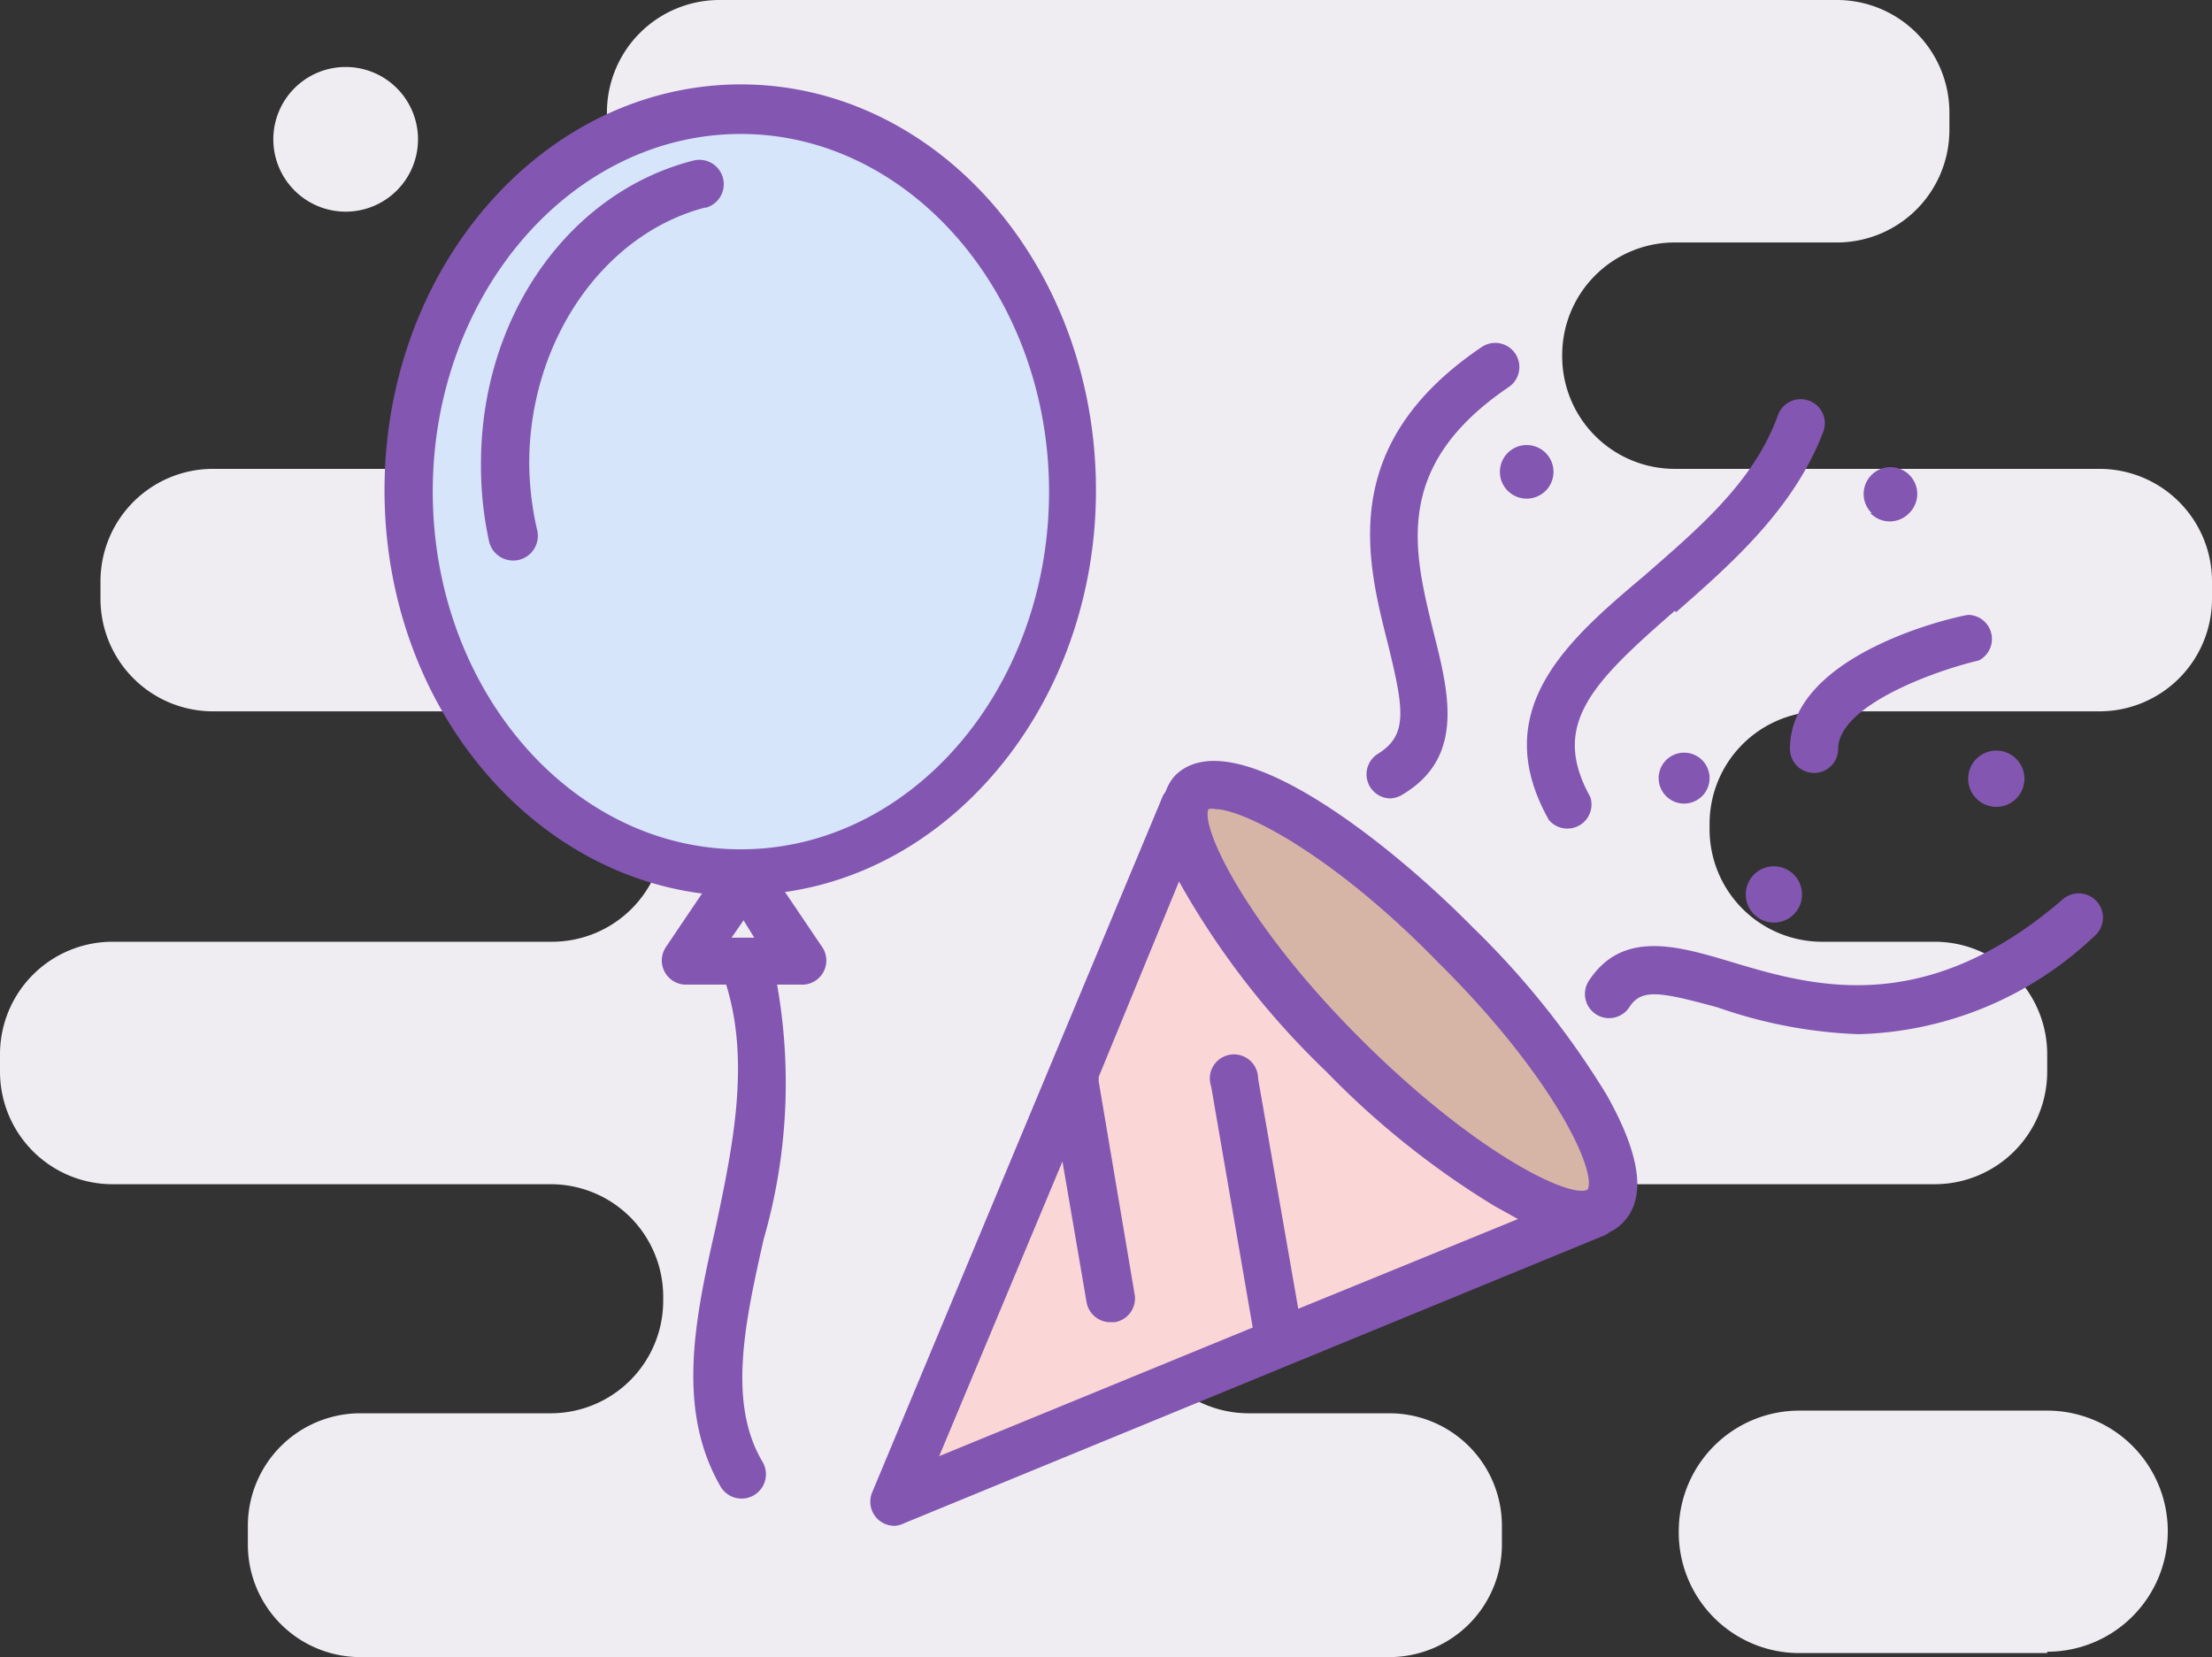
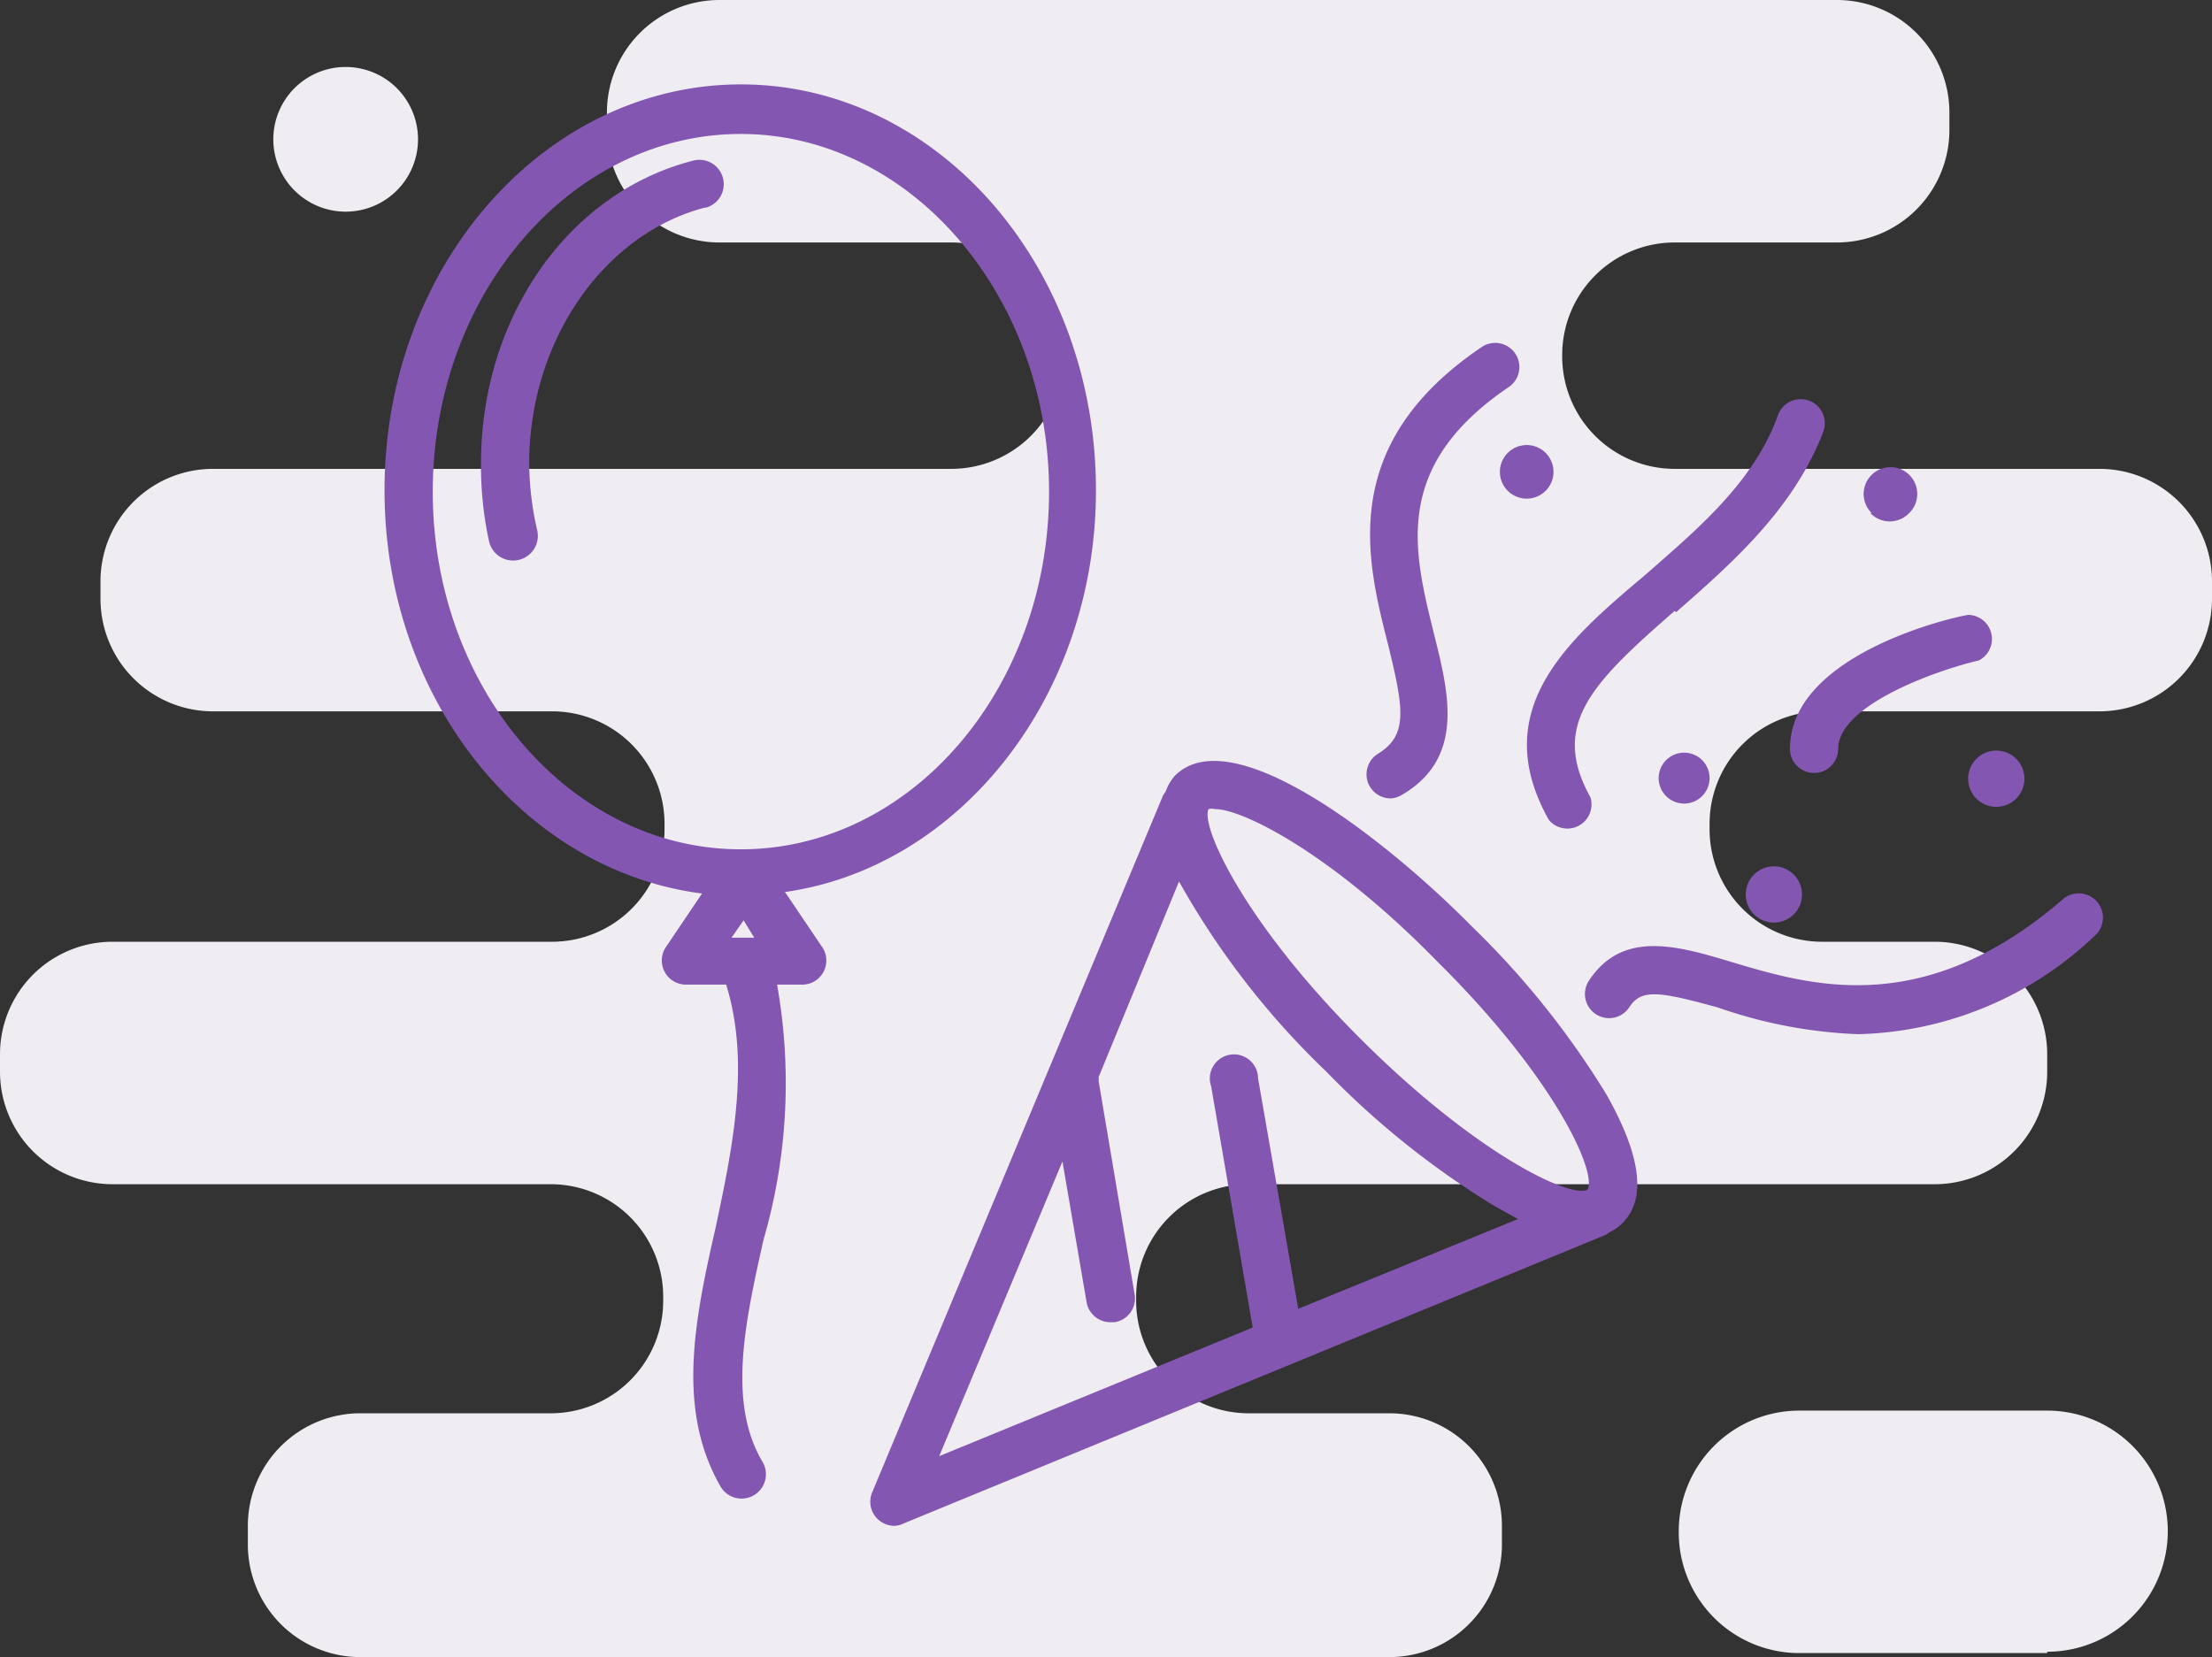
<svg xmlns="http://www.w3.org/2000/svg" width="165.1" height="123.7">
  <rect width="100%" height="100%" fill="#333333" stroke="none" />
  <path data-name="Shape 16 copy 2" d="M152.8 123.4h-18.4a9 9 0 0 1-9.1-9.1 9 9 0 0 1 9-9h18.5a9 9 0 0 1 9 9 9 9 0 0 1-9 9zM145.5 9.7V8.4A8.4 8.4 0 0 0 137 0H53.7a8.4 8.4 0 0 0-8.4 8.4v1.3a8.4 8.4 0 0 0 8.4 8.4H71a8.4 8.4 0 0 1 8.4 8.4A8.4 8.4 0 0 1 71 35H16a8.4 8.4 0 0 0-8.5 8.4v1.3a8.4 8.4 0 0 0 8.4 8.4h25.3a8.4 8.4 0 0 1 8.4 8.4v.3a8.4 8.4 0 0 1-8.4 8.5H8.4A8.4 8.4 0 0 0 0 78.7V80a8.4 8.4 0 0 0 8.4 8.4h32.7a8.4 8.4 0 0 1 8.4 8.4v.3a8.4 8.4 0 0 1-8.4 8.4H27a8.4 8.4 0 0 0-8.5 8.5v1.3a8.4 8.4 0 0 0 8.5 8.4h76.7a8.4 8.4 0 0 0 8.4-8.4V114a8.4 8.4 0 0 0-8.4-8.5H93.2a8.4 8.4 0 0 1-8.4-8.4v-.3a8.4 8.4 0 0 1 8.4-8.4h51.2a8.4 8.4 0 0 0 8.4-8.4v-1.3a8.4 8.4 0 0 0-8.4-8.4H136a8.4 8.4 0 0 1-8.4-8.5v-.3a8.4 8.4 0 0 1 8.4-8.4h20.7a8.4 8.4 0 0 0 8.4-8.4v-1.3a8.4 8.4 0 0 0-8.4-8.4H125a8.4 8.4 0 0 1-8.4-8.5 8.4 8.4 0 0 1 8.4-8.4h12a8.4 8.4 0 0 0 8.5-8.4zM25.8 5a5.4 5.4 0 1 1-5.4 5.4A5.4 5.4 0 0 1 25.8 5z" fill-rule="evenodd" fill="#efecf2" />
-   <path d="M56.6 7.9c-15.5-2.5-24.2 10.5-26 31.5-1.8 21.3 22 26.1 24.5 25.5 0 0 26-6 25.5-25.5s-8.5-29-24-31.5z" fill="#d6e5fa" fill-rule="evenodd" />
-   <path d="M88.6 59.9c3.5 13 10.5 20.5 30 31.5-5 2.5-50.5 18.5-50.5 18.5s17-40.5 20.5-50z" fill="#fad6d6" fill-rule="evenodd" />
-   <path d="M108.4 69.7c8.6 8.6 13.5 17.6 11 20.1s-11.6-2.4-20.1-11-13.5-17.6-11-20.1 11.5 2.4 20 11z" fill="#d6b5a6" fill-rule="evenodd" />
  <path d="M156.3 69.9a26.5 26.5 0 0 1-17.6 7.3 35.6 35.6 0 0 1-10.5-2c-4.4-1.2-5.7-1.4-6.6 0a1.8 1.8 0 0 1-3-2c2.5-3.8 6.6-2.6 10.6-1.4 6 1.8 14.4 4.3 24.8-4.7a1.8 1.8 0 0 1 2.3 2.8zm-8.8-10.3a2.1 2.1 0 1 1 3 0 2.1 2.1 0 0 1-3 0zm.2-10.3c-3.4.8-10.5 3.4-10.5 6.6a1.8 1.8 0 0 1-3.6 0c0-7 12-9.8 13.3-10a1.8 1.8 0 0 1 .8 3.4zm-8-11a2 2 0 1 1 2.8 0 2 2 0 0 1-2.9 0zm-5.8 27a2.1 2.1 0 1 1-3 0 2.1 2.1 0 0 1 3 0zm-6.9-8.6a1.9 1.9 0 1 1-2.6 0 1.9 1.9 0 0 1 2.6 0zm-2-11.1c-6.2 5.4-9.3 8.5-6.3 13.9a1.8 1.8 0 0 1-3.1 1.7C111 53 117 47.8 122.7 43c4-3.5 8.2-7 10-12a1.8 1.8 0 1 1 3.4 1.2c-2.2 5.8-6.9 9.9-11 13.5zm-12.5-9a2 2 0 1 1 2.9 0 2 2 0 0 1-2.9 0zM107 47.2c1.1 4.4 2.4 9.3-2.3 12.1a1.9 1.9 0 0 1-.9.3 1.8 1.8 0 0 1-1-3.3c2.3-1.4 2-3.3.8-8.2-1.6-6.3-3.8-14.9 7-22.2a1.8 1.8 0 1 1 2 3c-8.7 5.9-7.1 12.2-5.6 18.3zm2.9 22a63.6 63.6 0 0 1 10 12.5c2.6 4.6 3 7.8 1.2 9.6a3.5 3.5 0 0 1-1 .7 1.2 1.2 0 0 1-.3.2l-52.3 21.5a1.8 1.8 0 0 1-.7.2 1.8 1.8 0 0 1-1.7-2.5l21.7-52a2 2 0 0 1 .2-.3 3.5 3.5 0 0 1 .7-1.2c4.3-4.3 16 5 22.2 11.3zm-21.9-3.4l-6 14.6a1.7 1.7 0 0 1 0 .3l2.7 16a1.8 1.8 0 0 1-1.5 2h-.3a1.8 1.8 0 0 1-1.8-1.5l-1.8-10.5-9.2 22 23.4-9.6-3.1-18a1.8 1.8 0 1 1 3.5-.6l3 17.2 16.4-6.7-1.8-1a63.4 63.4 0 0 1-12.5-10 60.4 60.4 0 0 1-11-14.2zm2.7-5.4a1 1 0 0 0-.5 0c-.6 1.3 2.7 8.5 11.3 17.1 8.6 8.6 15.7 12 17 11.3.7-1.4-2.6-8.5-11.2-17-7.8-8-14.5-11.4-16.6-11.4zm-32.1 6.2l2.7 4a1.8 1.8 0 0 1-1.5 2.9H58a42 42 0 0 1-1 19c-1.4 6.2-2.7 12.2-.1 16.6a1.8 1.8 0 1 1-3.1 1.9c-3.3-5.7-2-12.3-.4-19.3 1.3-6.1 2.6-12.4.8-18.2h-3a1.8 1.8 0 0 1-1.5-2.8l2.7-4C39.1 65 28.7 52.2 28.7 36.6c0-16.8 12-30.3 26.6-30.3s26.5 13.5 26.5 30.3c0 15.4-10.2 28.2-23.3 30zM56.3 70l-.8-1.3-.9 1.3h1.7zm-1-60c-12.7 0-23 12-23 26.7s10.3 26.7 23 26.7 23-12 23-26.7-10.4-26.7-23-26.7zm-2.7 5.5c-7.6 2-13.1 10-13.1 19.1a22.7 22.7 0 0 0 .6 5 1.8 1.8 0 0 1-3.6.8 26.4 26.4 0 0 1-.6-5.8c0-10.9 6.5-20.2 15.8-22.6a1.8 1.8 0 1 1 1 3.5z" fill="#8356b2" fill-rule="evenodd" />
</svg>